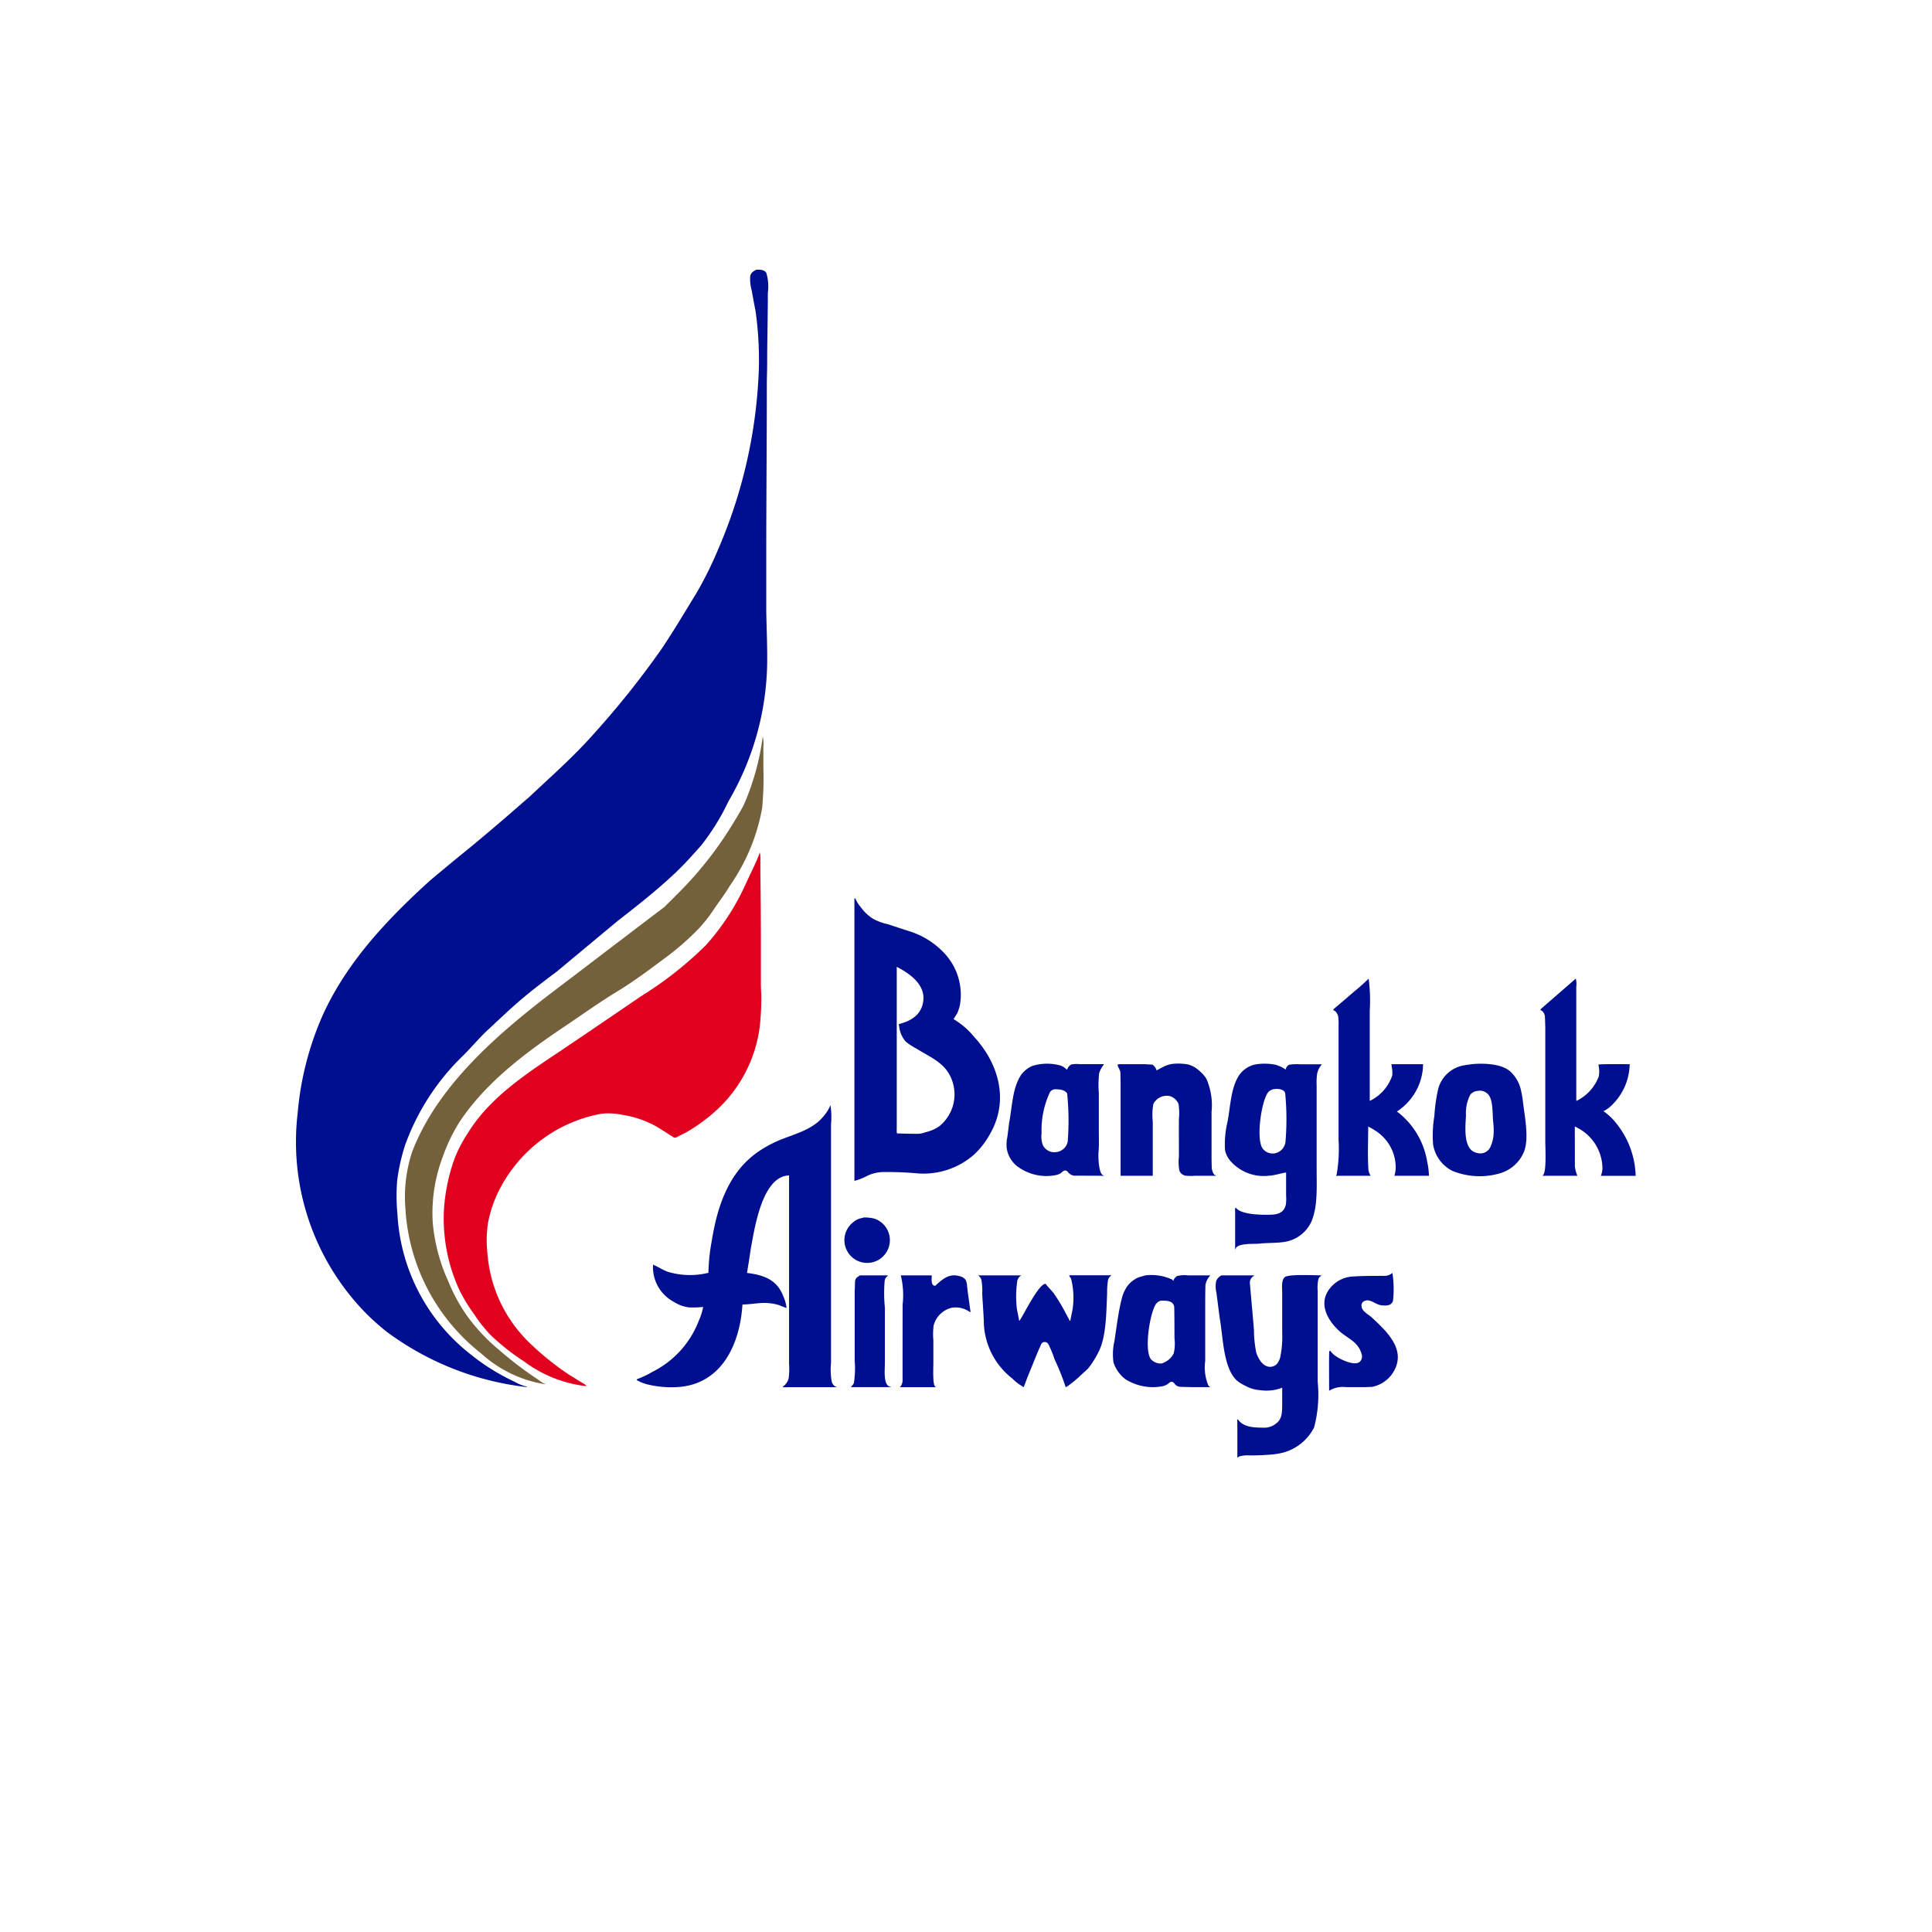
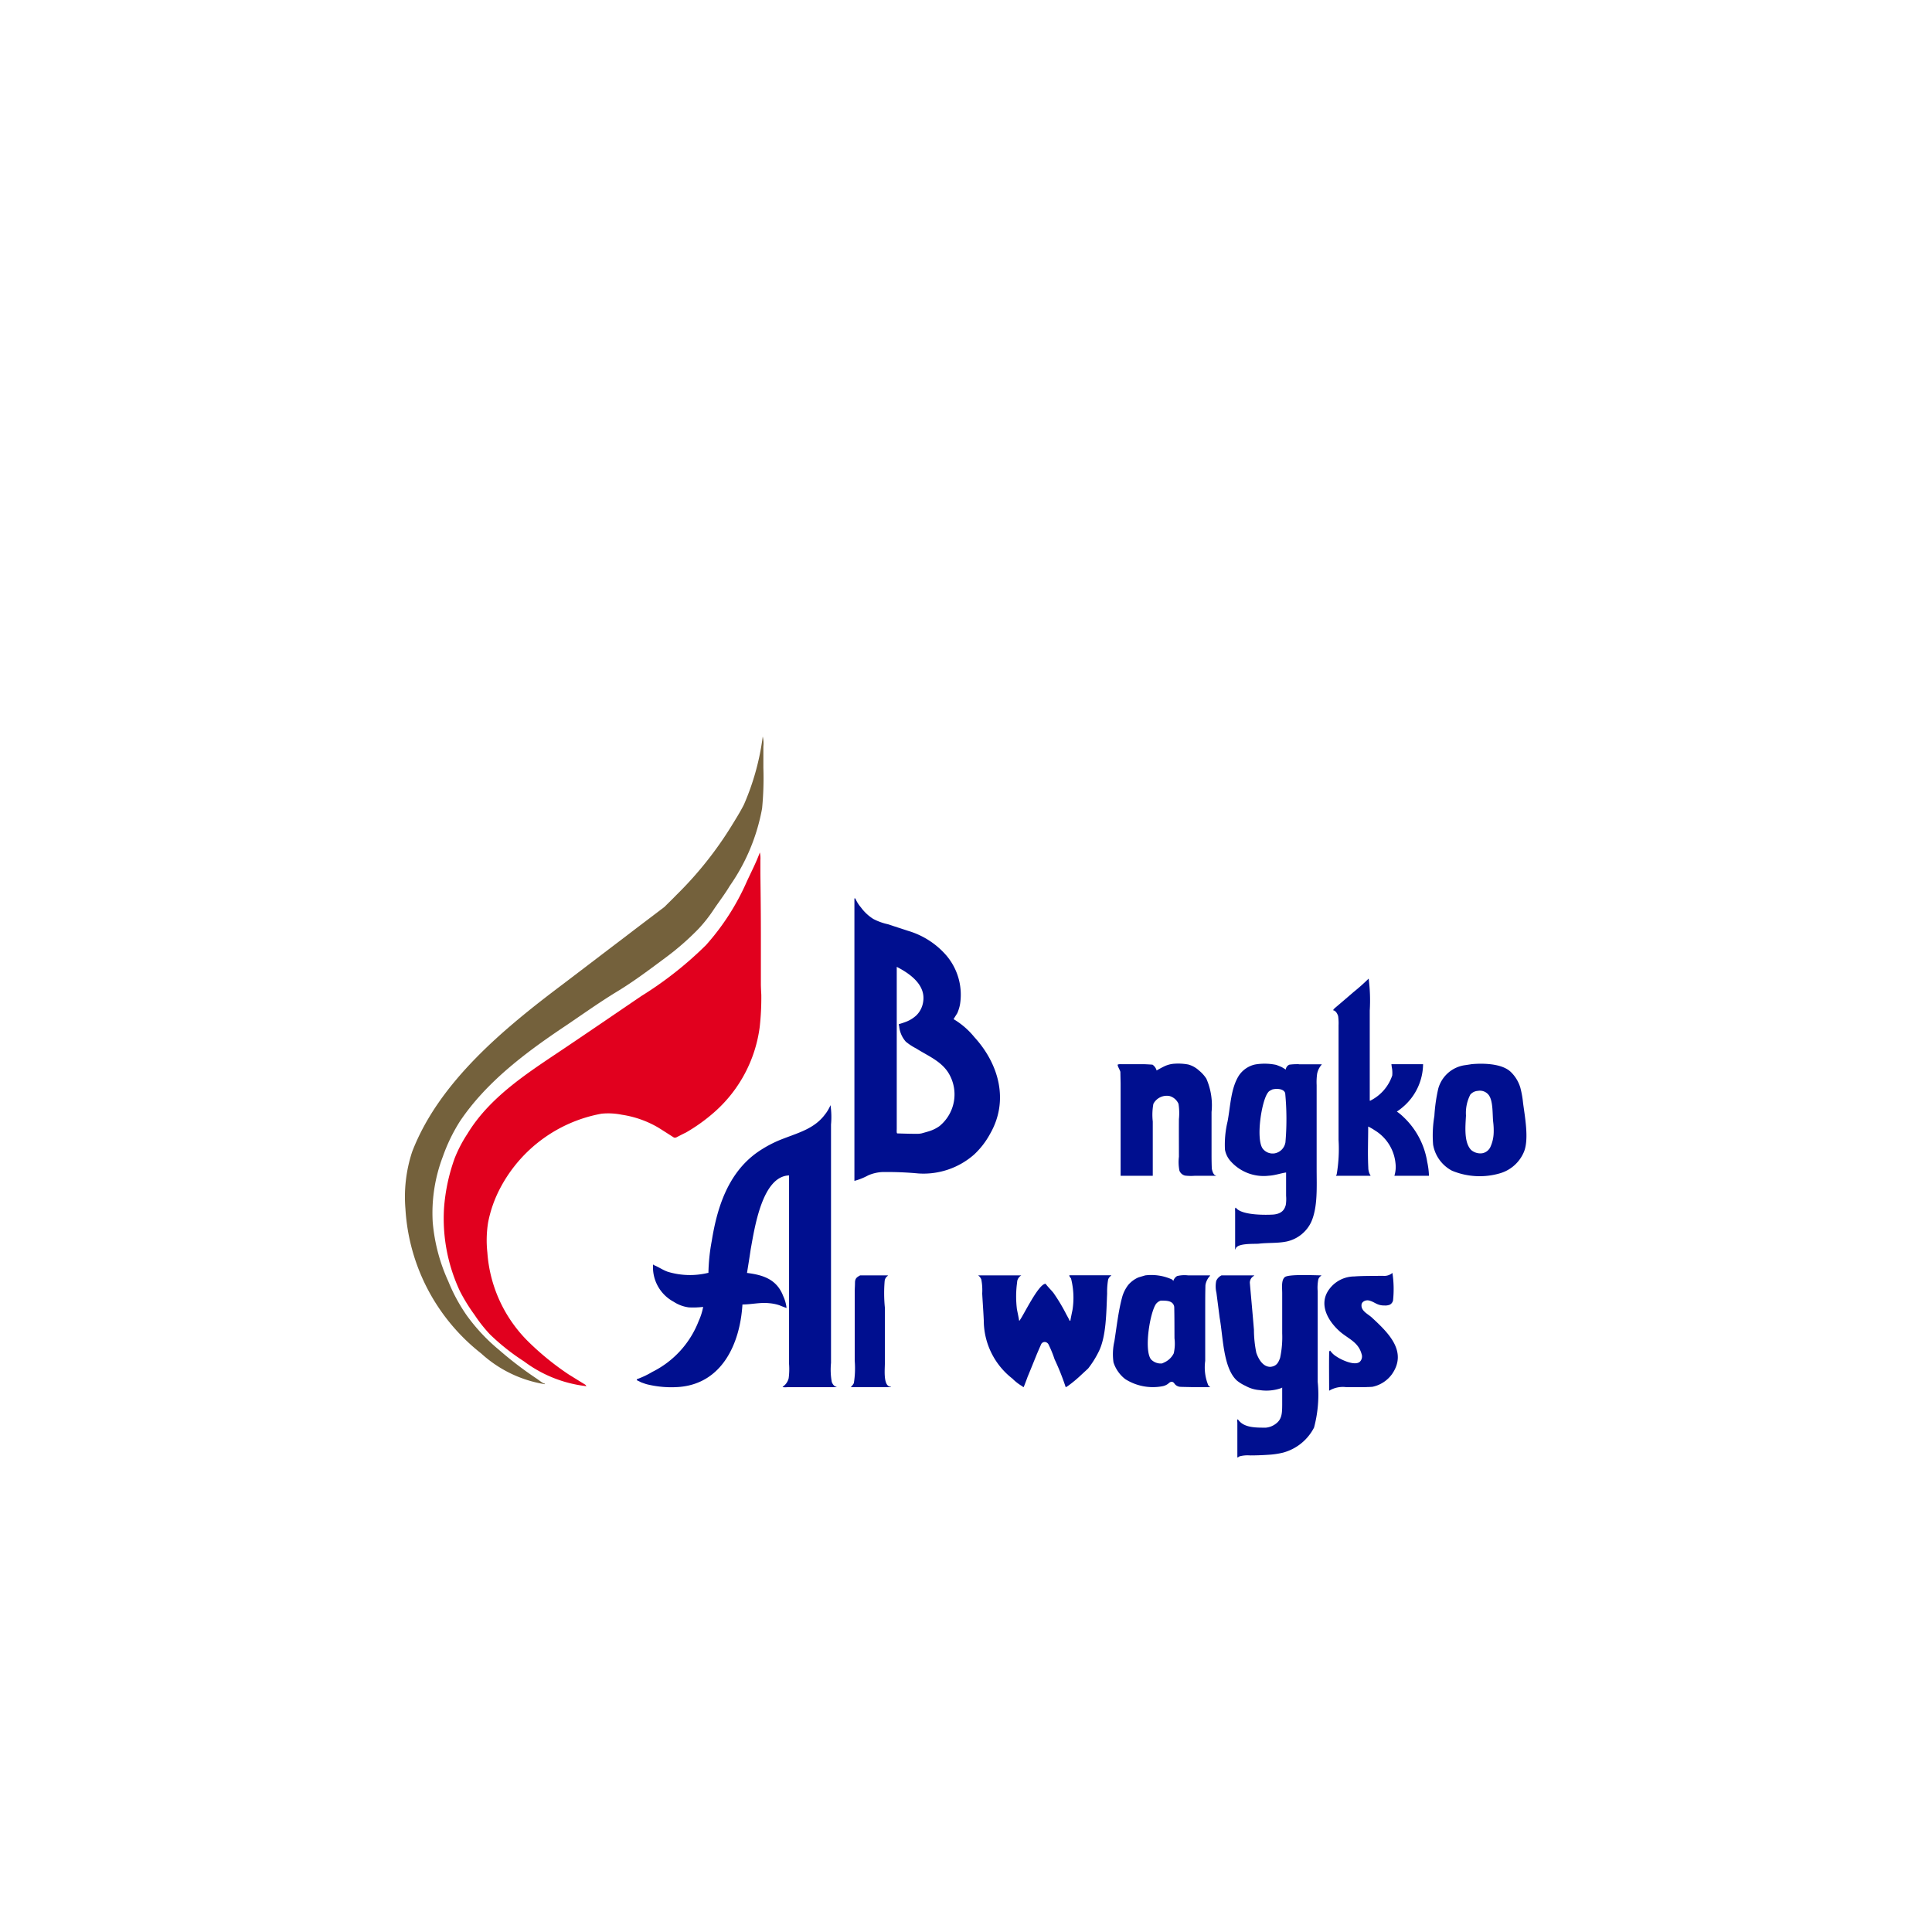
<svg xmlns="http://www.w3.org/2000/svg" width="179.298" height="179.298" viewBox="0 0 179.298 179.298">
  <defs>
    <filter id="Ellipse_45" x="0" y="0" width="179.298" height="179.298" filterUnits="userSpaceOnUse">
      <feOffset input="SourceAlpha" />
      <feGaussianBlur stdDeviation="1.858" result="blur" />
      <feFlood flood-color="#030504" flood-opacity="0.051" />
      <feComposite operator="in" in2="blur" />
      <feComposite in="SourceGraphic" />
    </filter>
  </defs>
  <g id="Group_1759" data-name="Group 1759" transform="translate(-434.797 -567.021)">
    <g transform="matrix(1, 0, 0, 1, 434.8, 567.02)" filter="url(#Ellipse_45)">
      <ellipse id="Ellipse_45-2" data-name="Ellipse 45" cx="84.076" cy="84.076" rx="84.076" ry="84.076" transform="translate(5.57 5.57)" fill="#fff" />
    </g>
    <g id="Group_1514" data-name="Group 1514" transform="translate(462.301 592.049)">
      <path id="Path_580" data-name="Path 580" d="M432.249,661.782h3.018v.043a.72.72,0,0,0-.393.65c.126,1.45.261,2.9.381,4.353a10.778,10.778,0,0,0,.222,2.145c.2.562.592,1.3,1.306,1.3.546-.059.726-.35.9-.833a9.221,9.221,0,0,0,.195-2.282v-3.727c0-.476-.1-1.174.226-1.471.29-.311,2.774-.179,3.392-.179v.043a.569.569,0,0,0-.269.343,4.011,4.011,0,0,0-.056,1.086v8.407a11.8,11.8,0,0,1-.339,4.249,4.568,4.568,0,0,1-2.875,2.324,7.451,7.451,0,0,1-1.371.2c-.561.039-1.143.059-1.679.059a2.988,2.988,0,0,0-.984.085c-.041.034-.123.034-.123.1h-.084V675.46c0-.073-.051-.316.032-.316,0,.015.038.041.052.041.526.756,1.672.731,2.561.731a1.789,1.789,0,0,0,.9-.345c.6-.427.608-1,.616-1.758v-1.621c-.095.054-.067.054-.095.054a4.135,4.135,0,0,1-2.008.183,3.1,3.1,0,0,1-1.3-.392,3.643,3.643,0,0,1-.792-.485c-1.292-1.165-1.288-4.091-1.608-5.833-.1-.778-.2-1.556-.3-2.324a2.548,2.548,0,0,1-.019-1.1A1.033,1.033,0,0,1,432.249,661.782Z" transform="translate(-346.388 -568.451)" fill="#000f8f" fill-rule="evenodd" />
      <path id="Path_581" data-name="Path 581" d="M413.823,661.777h4.011a.8.8,0,0,0-.38.514c-.017.134-.028.271-.047.4a9.641,9.641,0,0,0,.018,2.24c.074.359.147.711.206,1.055.027.007-.014,0,0,0s.052-.012.052-.038c.374-.5,1.746-3.391,2.4-3.391.215.29.487.549.72.833a16.594,16.594,0,0,1,1.175,1.95c.112.217.238.427.344.652.02-.007.035,0,.058,0,.058-.337.133-.682.2-1.009a7.24,7.24,0,0,0-.136-2.917c-.079-.1-.186-.238-.152-.3h3.876v.043a.638.638,0,0,0-.284.375,6.846,6.846,0,0,0-.09,1.28c-.079,1.741-.071,4-.793,5.415a8.921,8.921,0,0,1-.968,1.539c-.221.207-.441.407-.667.618a12.1,12.1,0,0,1-1.228,1.017c-.052.023-.1.023-.094.085h-.1a22.247,22.247,0,0,0-1.026-2.571,10.364,10.364,0,0,0-.577-1.409.435.435,0,0,0-.289-.195.368.368,0,0,0-.376.195c-.143.324-.281.64-.417.963-.277.683-.552,1.37-.844,2.068-.11.311-.237.634-.359.949-.06,0-.084.033-.084-.04a4.456,4.456,0,0,1-.969-.741,6.847,6.847,0,0,1-2.657-5.415c-.037-.82-.1-1.65-.145-2.478a5.241,5.241,0,0,0-.085-1.312A.883.883,0,0,0,413.823,661.777Z" transform="translate(-350.552 -568.445)" fill="#000f8f" fill-rule="evenodd" />
-       <path id="Path_582" data-name="Path 582" d="M408.012,661.778h2.873c0,.337-.1.967.321.967.636-.587,1.28-1.174,2.239-.9a.981.981,0,0,1,.588.353,1.628,1.628,0,0,1,.136.645c.094.777.211,1.549.316,2.336h-.065a2.231,2.231,0,0,0-1.7-.391,2.275,2.275,0,0,0-1.657,1.634,6.246,6.246,0,0,0-.027,1.38v2.151c0,.362-.089,2.159.21,2.159v.04h-3.3v-.04a.1.1,0,0,0,.06-.046,1.024,1.024,0,0,0,.171-.457c0-2.383,0-4.742.006-7.124A7.708,7.708,0,0,0,408.012,661.778Z" transform="translate(-351.919 -568.446)" fill="#000f8f" fill-rule="evenodd" />
      <path id="Path_583" data-name="Path 583" d="M405.105,661.777h2.567v.043a.654.654,0,0,0-.295.512,13.714,13.714,0,0,0,.022,2.434v5.184c0,.556-.174,2.159.557,2.159v.04H404.24c0-.011.032-.028.032-.04h0a1.329,1.329,0,0,0,.25-.333,8.751,8.751,0,0,0,.08-2.063V663.15c.011-.259.023-.44.025-.693C404.627,662.019,404.848,661.927,405.105,661.777Z" transform="translate(-352.784 -568.445)" fill="#000f8f" fill-rule="evenodd" />
      <path id="Path_584" data-name="Path 584" d="M446.2,661.593a10,10,0,0,1,.058,2.553.6.6,0,0,1-.3.395,1.146,1.146,0,0,1-.485.074c-.71.007-.885-.316-1.419-.456a.655.655,0,0,0-.538.09.412.412,0,0,0-.187.374c0,.533.644.808.974,1.122,1.484,1.377,3.334,3.128,1.853,5.247a2.99,2.99,0,0,1-1.823,1.171c-.249.017-.4.017-.656.028h-1.783a2.487,2.487,0,0,0-1.418.251c-.037.017-.112.074-.15.074,0-1.153-.016-2.292,0-3.444,0-.095,0-.264.1-.264a1.922,1.922,0,0,0,.6.556c.4.28,1.71.905,2.161.461a.682.682,0,0,0,.153-.7c-.292-1.074-1.142-1.377-1.917-2.008-1.187-1-2.14-2.619-1.074-4.03a2.908,2.908,0,0,1,2.315-1.167c.625-.056,2.074-.054,2.707-.054A1.148,1.148,0,0,0,446.2,661.593Z" transform="translate(-344.481 -568.488)" fill="#000f8f" fill-rule="evenodd" />
-       <path id="Path_585" data-name="Path 585" d="M405.489,657.421a3.74,3.74,0,0,1,1.055.108,2.11,2.11,0,1,1-1.962.319,1.622,1.622,0,0,1,.906-.392Z" transform="translate(-352.891 -569.46)" fill="#000f8f" fill-rule="evenodd" />
      <path id="Path_586" data-name="Path 586" d="M406.105,648.963a7.722,7.722,0,0,1,.048,1.8v22.123a6.273,6.273,0,0,0,.068,1.746c.039.163.229.466.434.466a.054.054,0,0,1,0,.04h-4.5c-.1,0-.491.043-.491-.04a1.294,1.294,0,0,0,.559-.793,6.483,6.483,0,0,0,.036-1.322V655.487c-2.505.076-3.2,4.9-3.559,6.849-.107.729-.223,1.457-.344,2.2,1.534.192,2.765.607,3.36,2.143a3.642,3.642,0,0,1,.311,1.111c-.224-.079-.438-.157-.65-.25a4.16,4.16,0,0,0-1.012-.2c-.812-.079-1.62.124-2.432.124-.222,3.662-1.911,7.347-5.9,7.655a9.493,9.493,0,0,1-2.9-.233c-.192-.043-.4-.127-.591-.192-.132-.069-.269-.137-.407-.2V674.4a8.225,8.225,0,0,0,1.43-.678,8.818,8.818,0,0,0,4.31-4.733,5.525,5.525,0,0,0,.412-1.3,7.991,7.991,0,0,1-1.333.044,3.353,3.353,0,0,1-1.4-.52,3.639,3.639,0,0,1-1.916-3.453h.043c0,.025,0,.03,0,.037.466.178.864.475,1.339.636a7.1,7.1,0,0,0,3.712.1h.044a17.753,17.753,0,0,1,.312-2.985c.5-3.12,1.519-6.241,4.152-8.153a11,11,0,0,1,2.562-1.349c1.376-.534,2.812-.922,3.768-2.187A3.7,3.7,0,0,0,406.105,648.963Z" transform="translate(-356.535 -571.43)" fill="#000f8f" fill-rule="evenodd" />
      <path id="Path_587" data-name="Path 587" d="M429.626,645.844a5.107,5.107,0,0,1,1.251.076,2.373,2.373,0,0,1,.985.546,3.252,3.252,0,0,1,.694.766,6.155,6.155,0,0,1,.483,3.1v3.995c0,.412.007.825.023,1.237.025.171.141.648.385.648a.312.312,0,0,1-.006.035h-1.959a4.48,4.48,0,0,1-.906-.019.753.753,0,0,1-.517-.451,4.177,4.177,0,0,1-.048-1.3c0-1.179-.009-2.333,0-3.485a5.57,5.57,0,0,0-.038-1.42,1.281,1.281,0,0,0-.832-.726,1.4,1.4,0,0,0-1.5.726,5.619,5.619,0,0,0-.057,1.638v5.039H424.6v-8.583c-.007-.341-.015-.689-.022-1.052-.018-.16-.295-.563-.244-.69a1.161,1.161,0,0,1,.139-.033c.227-.007.456.007.672,0h1.577c.249,0,.837.043.837.043a1,1,0,0,1,.387.55h0c0-.017.049-.03.053-.046.206-.115.416-.231.636-.338A2.526,2.526,0,0,1,429.626,645.844Z" transform="translate(-348.106 -572.157)" fill="#000f8f" fill-rule="evenodd" />
-       <path id="Path_588" data-name="Path 588" d="M459.437,639.438a2.1,2.1,0,0,1,.044.766c0,.659,0,1.292,0,1.929q0,4.34,0,8.638c.037,0,.1,0,.1-.023a4.146,4.146,0,0,0,1.989-2.233,2.691,2.691,0,0,0-.039-1.09c.054-.069,2.518-.043,2.906-.043a5.427,5.427,0,0,1-1.781,3.916,2.581,2.581,0,0,1-.657.441h0a5.576,5.576,0,0,1,.845.724,8.133,8.133,0,0,1,2.149,5.278h-3.22v-.035a1.921,1.921,0,0,0,.129-.875,4.288,4.288,0,0,0-2.244-3.508c-.069-.036-.284-.152-.284-.152h-.03c0,1.234.007,2.473.007,3.71a3.545,3.545,0,0,0,.231.859h-3.218a.106.106,0,0,1,0-.035.072.072,0,0,0,.051-.051c.318-.391.187-2.516.19-3.208q0-4.291,0-8.582c0-.661,0-1.314,0-1.968-.018-.325-.015-.575-.034-.9.007-.24-.213-.625-.434-.625,0,0,0-.062.134-.18S458.344,640.385,459.437,639.438Z" transform="translate(-340.699 -573.648)" fill="#000f8f" fill-rule="evenodd" />
      <path id="Path_589" data-name="Path 589" d="M443.844,639.438a15.9,15.9,0,0,1,.1,2.966v8.366s.088,0,.088-.023a4.05,4.05,0,0,0,2-2.32,2.992,2.992,0,0,0-.017-.628c-.031-.143-.052-.355-.063-.418h0s0,.006.017,0h2.924a5.292,5.292,0,0,1-1.888,3.987,4.981,4.981,0,0,1-.547.411h0a4.226,4.226,0,0,1,.587.477,7.306,7.306,0,0,1,2.233,4.2,7.167,7.167,0,0,1,.162,1.28h-3.209a2.777,2.777,0,0,0,.1-1.177,4.038,4.038,0,0,0-1.925-3.042,4.726,4.726,0,0,0-.607-.35c0,1.306-.055,2.524.009,3.8a1.486,1.486,0,0,0,.1.54c.03.067.117.229.117.229h-3.209a.947.947,0,0,1,.06-.131,14.1,14.1,0,0,0,.173-3.2V643.79a4.935,4.935,0,0,0-.038-.869c-.059-.195-.213-.51-.472-.545h0a.86.86,0,0,1,.224-.253c.179-.15,1.059-.9,1.674-1.433A18.683,18.683,0,0,0,443.844,639.438Z" transform="translate(-344.329 -573.648)" fill="#000f8f" fill-rule="evenodd" />
      <path id="Path_590" data-name="Path 590" d="M429.923,661.844a.77.77,0,0,0-.327.395.066.066,0,0,0-.009.042h-.039c0-.078-.131-.143-.191-.165a4.655,4.655,0,0,0-2.381-.337c-.206.062-.439.128-.636.188a2.615,2.615,0,0,0-.947.7,3.328,3.328,0,0,0-.591,1.23c-.335,1.281-.482,2.648-.693,3.987a5.388,5.388,0,0,0-.085,1.969,3.213,3.213,0,0,0,1.089,1.552,4.783,4.783,0,0,0,3.421.669,1.265,1.265,0,0,0,.486-.186c.118-.07.224-.222.387-.231.207-.007.254.176.386.291a.744.744,0,0,0,.406.173c.338.017.7.017,1.053.028h1.732v-.04c-.08,0-.132-.09-.174-.152a4.412,4.412,0,0,1-.274-2.244v-4.67c0-.787,0-1.568.02-2.347a1.615,1.615,0,0,1,.428-.875v-.043h-2.05a2.871,2.871,0,0,0-1.011.065m-.308,7.173a1.81,1.81,0,0,1-.73.768c-.11.059-.224.113-.35.167a1.243,1.243,0,0,1-1.042-.391c-.649-.9-.079-4.352.481-5.136a.91.91,0,0,1,.432-.3c.4,0,.911-.019,1.143.3a.558.558,0,0,1,.113.343c.022.948.017,1.9.022,2.844A4.055,4.055,0,0,1,429.615,669.017Z" transform="translate(-348.191 -568.447)" fill="#000f8f" fill-rule="evenodd" />
      <path id="Path_591" data-name="Path 591" d="M456.425,649.465a8.914,8.914,0,0,0-.257-1.418,3.38,3.38,0,0,0-.889-1.447c-.915-.865-2.894-.783-3.649-.711.041,0-.587.091-.587.091a3,3,0,0,0-2.492,2.2,15.5,15.5,0,0,0-.355,2.516,10.776,10.776,0,0,0-.117,2.662,3.371,3.371,0,0,0,1.752,2.416,6.7,6.7,0,0,0,4.458.24A3.452,3.452,0,0,0,456.519,654c.472-1.18.067-3.276-.094-4.536m-2.726,2.8a3.377,3.377,0,0,1-.3,1.3,1.032,1.032,0,0,1-.751.589,1.306,1.306,0,0,1-1.028-.292c-.694-.694-.546-2.181-.491-3.2a3.726,3.726,0,0,1,.4-1.944,1,1,0,0,1,.709-.351,1.029,1.029,0,0,1,.937.308c.486.518.4,1.757.475,2.539A6.547,6.547,0,0,1,453.7,652.265Z" transform="translate(-342.584 -572.156)" fill="#000f8f" fill-rule="evenodd" />
      <path id="Path_592" data-name="Path 592" d="M439.282,645.89a5.767,5.767,0,0,0-.894.043.552.552,0,0,0-.338.455s-.31-.194-.4-.24c-.179-.074-.179-.074-.473-.191a5.266,5.266,0,0,0-1.8-.067,2.171,2.171,0,0,0-.591.159,2.461,2.461,0,0,0-1.06.856c-.782,1.2-.8,2.838-1.078,4.305a9.129,9.129,0,0,0-.24,2.625,2.216,2.216,0,0,0,.44.959,4.1,4.1,0,0,0,3.623,1.446c.575-.031,1.075-.221,1.609-.3V658.1a3.619,3.619,0,0,1-.03.862c-.072.209-.192.821-1.208.885-.432.027-2.8.107-3.392-.6-.01,0,0,0-.036-.042-.1,0-.063.28-.063.365v3.5h.038c.058-.6,1.716-.481,2.161-.523.846-.1,1.754-.03,2.572-.2a3.291,3.291,0,0,0,2.293-1.82c.613-1.4.5-3.225.5-4.952v-7.751a5.586,5.586,0,0,1,.046-1.048,1.785,1.785,0,0,1,.37-.786c.056-.09.056-.03.056-.09h-2.11m-1.265,7.277a1.236,1.236,0,0,1-.986.986,1.165,1.165,0,0,1-1.117-.44c-.648-.891-.111-4.434.488-5.2.11-.168.255-.2.4-.286.419-.111,1.09-.072,1.2.35A25.243,25.243,0,0,1,438.017,653.167Z" transform="translate(-346.229 -572.156)" fill="#000f8f" fill-rule="evenodd" />
-       <path id="Path_593" data-name="Path 593" d="M421.979,645.913a.776.776,0,0,0-.388.475h0c0-.02,0,.012,0,0-.089,0-.234-.19-.317-.226a1.553,1.553,0,0,0-.56-.212,4.644,4.644,0,0,0-2.357.1,2.563,2.563,0,0,0-1.02.8c-.845,1.226-.845,3-1.135,4.489-.049.436-.11.862-.16,1.294a3.225,3.225,0,0,0-.059,1.091,2.641,2.641,0,0,0,.862,1.55,4.485,4.485,0,0,0,3.6.926,1.6,1.6,0,0,0,.507-.165c.138-.094.282-.281.459-.281s.264.187.391.3a1.006,1.006,0,0,0,.432.182c.927,0,1.843.009,2.754.009v-.034c-.476,0-.529-1.746-.488-2.155.058-.69.025-1.446.027-2.167,0-1.091,0-2.2,0-3.3a9.938,9.938,0,0,1,.031-1.873,2.577,2.577,0,0,1,.43-.787v-.043h-2.241a2.4,2.4,0,0,0-.821.043m-.281,7.088a1.163,1.163,0,0,1-.527.831,1.275,1.275,0,0,1-.619.207,1.175,1.175,0,0,1-1.184-.7,2.318,2.318,0,0,1-.1-1.052,8.281,8.281,0,0,1,.776-3.819.636.636,0,0,1,.419-.266c.464,0,.91.014,1.177.38A25.089,25.089,0,0,1,421.643,653.021Z" transform="translate(-350.055 -572.156)" fill="#000f8f" fill-rule="evenodd" />
      <path id="Path_594" data-name="Path 594" d="M413.711,644.606s.277-.441.349-.557a3.94,3.94,0,0,0,.245-.775,5.619,5.619,0,0,0-1.3-4.622,7.512,7.512,0,0,0-3.511-2.239c-.632-.208-1.255-.407-1.879-.615a5.377,5.377,0,0,1-1.352-.49,4.17,4.17,0,0,1-1.14-1.063,3.265,3.265,0,0,1-.529-.843h-.083v26.215a5.857,5.857,0,0,0,1.272-.509,3.746,3.746,0,0,1,1.333-.312,31.826,31.826,0,0,1,3.34.132,7.115,7.115,0,0,0,5.152-1.745,7.467,7.467,0,0,0,1.483-1.912c1.815-3.138.787-6.553-1.452-9a7.252,7.252,0,0,0-1.923-1.663m-1.259,9.888a3.428,3.428,0,0,1-1.076.531c-.222.065-.43.125-.647.184a2.133,2.133,0,0,1-.37.038c-.613,0-1.248-.017-1.869-.038h0c-.085,0-.055-.324-.055-.419V639.754c1.169.6,2.746,1.66,2.442,3.3a2.192,2.192,0,0,1-.62,1.2,2.97,2.97,0,0,1-1.09.644c-.168.063-.334.116-.5.164-.078,0-.032.123-.009.187a2.505,2.505,0,0,0,.62,1.45,5.371,5.371,0,0,0,.976.637c1.027.657,2.261,1.138,2.959,2.229A3.8,3.8,0,0,1,412.452,654.493Z" transform="translate(-352.722 -575.054)" fill="#000f8f" fill-rule="evenodd" />
      <path id="Path_595" data-name="Path 595" d="M402.932,629.944a2.538,2.538,0,0,1,.051.725v1.244c.025,1.911.046,3.917.046,5.872v4.457c.007.308.022.615.039.906a24.436,24.436,0,0,1-.144,2.96,12.712,12.712,0,0,1-4.235,7.953,16.155,16.155,0,0,1-2.627,1.881c-.295.138-.586.294-.883.445a.2.2,0,0,1-.095.018h-.116c-.481-.307-.963-.618-1.447-.92a9.411,9.411,0,0,0-3.386-1.2,6.373,6.373,0,0,0-1.884-.1,13.322,13.322,0,0,0-9.371,6.829,11.525,11.525,0,0,0-1.165,3.261,10.466,10.466,0,0,0-.069,2.8,12.877,12.877,0,0,0,3.765,8.231,25.586,25.586,0,0,0,3.8,3.092c.491.3.992.618,1.487.916.046.043.092.043.092.115h.039v.044a11.879,11.879,0,0,1-5.782-2.3,20.26,20.26,0,0,1-3.169-2.514,13.546,13.546,0,0,1-1.419-1.8,16.362,16.362,0,0,1-1.359-2.2,15.857,15.857,0,0,1-1.475-7.719,17.293,17.293,0,0,1,.991-4.63,12.446,12.446,0,0,1,1.187-2.27c2.225-3.67,6.151-5.988,9.549-8.3,2.2-1.482,4.388-2.979,6.579-4.469a34.1,34.1,0,0,0,6.009-4.736,22.252,22.252,0,0,0,3.8-5.93C402.15,631.722,402.6,630.856,402.932,629.944Z" transform="translate(-359.92 -575.859)" fill="#e1001e" fill-rule="evenodd" />
      <path id="Path_596" data-name="Path 596" d="M403.883,621.227a2.917,2.917,0,0,1,.054.919v1.976a29.207,29.207,0,0,1-.118,3.759,18.211,18.211,0,0,1-2.993,7.183c-.444.746-.975,1.436-1.46,2.15a13.407,13.407,0,0,1-1.456,1.856,24.814,24.814,0,0,1-2.855,2.518c-1.593,1.184-3.113,2.342-4.782,3.347-1.69,1.034-3.31,2.2-4.951,3.3-3.5,2.356-7.1,5.055-9.534,8.67a16.013,16.013,0,0,0-1.6,3.3,14.669,14.669,0,0,0-.936,6.092,16.579,16.579,0,0,0,1.446,5.479,15.977,15.977,0,0,0,1.694,3.137,17.1,17.1,0,0,0,2.986,3.2,34.1,34.1,0,0,0,3.484,2.667c.164.1.624.49.8.49a.174.174,0,0,1,0,.051,11.429,11.429,0,0,1-5.912-2.853,18.416,18.416,0,0,1-7.03-13.405,13.385,13.385,0,0,1,.624-5.315c2.482-6.46,8.517-11.438,13.986-15.548,1.92-1.458,3.818-2.912,5.733-4.362,1.223-.942,2.471-1.877,3.7-2.815.36-.366.748-.735,1.1-1.1a34,34,0,0,0,5.1-6.384c.4-.651.815-1.311,1.163-1.994a23.181,23.181,0,0,0,1.753-6.328Z" transform="translate(-360.597 -577.889)" fill="#74613c" fill-rule="evenodd" />
-       <path id="Path_597" data-name="Path 597" d="M405.192,586.076c.375,0,.726-.011.927.3a4.509,4.509,0,0,1,.141,1.857c0,2.182-.065,4.351-.065,6.568,0,.636-.03,1.255-.03,1.888,0,5.456-.053,10.822-.053,16.3v4.724c.027,1.717.118,3.484.078,5.226A26.141,26.141,0,0,1,402.6,635.42a21.362,21.362,0,0,1-2.518,4.076c-.787.89-1.583,1.784-2.453,2.6-1.7,1.6-3.494,3.008-5.306,4.417-1.872,1.556-3.753,3.124-5.626,4.683-1.324.992-2.654,2-3.919,3.12-.792.7-1.587,1.465-2.375,2.193-.847.772-1.569,1.648-2.379,2.458a21.893,21.893,0,0,0-5.4,8.268,18.11,18.11,0,0,0-.757,3.314,17.138,17.138,0,0,0,.017,3.171,17.7,17.7,0,0,0,6.827,13.045,19.806,19.806,0,0,0,4.056,2.521,4.234,4.234,0,0,0,1.138.452.209.209,0,0,1,0,.04,26.887,26.887,0,0,1-13.048-5.161,21.767,21.767,0,0,1-2-1.8,22.7,22.7,0,0,1-6.235-18.438,28.4,28.4,0,0,1,2.394-9.263c2.222-4.8,5.825-8.656,9.873-12.334.883-.741,1.77-1.476,2.668-2.217,1.507-1.21,2.991-2.469,4.488-3.753.7-.607,1.388-1.213,2.084-1.811,2.037-1.918,4.143-3.768,6.008-5.883a82.126,82.126,0,0,0,6.292-7.893c1.107-1.656,2.126-3.374,3.154-5.05a34.207,34.207,0,0,0,2.05-4.114,46.094,46.094,0,0,0,3.792-16.82,32.175,32.175,0,0,0-.318-5.4c-.125-.605-.233-1.192-.338-1.806a3.917,3.917,0,0,1-.148-1.311C404.653,586.372,404.924,586.21,405.192,586.076Z" transform="translate(-362.504 -586.076)" fill="#000f8f" fill-rule="evenodd" />
    </g>
  </g>
</svg>